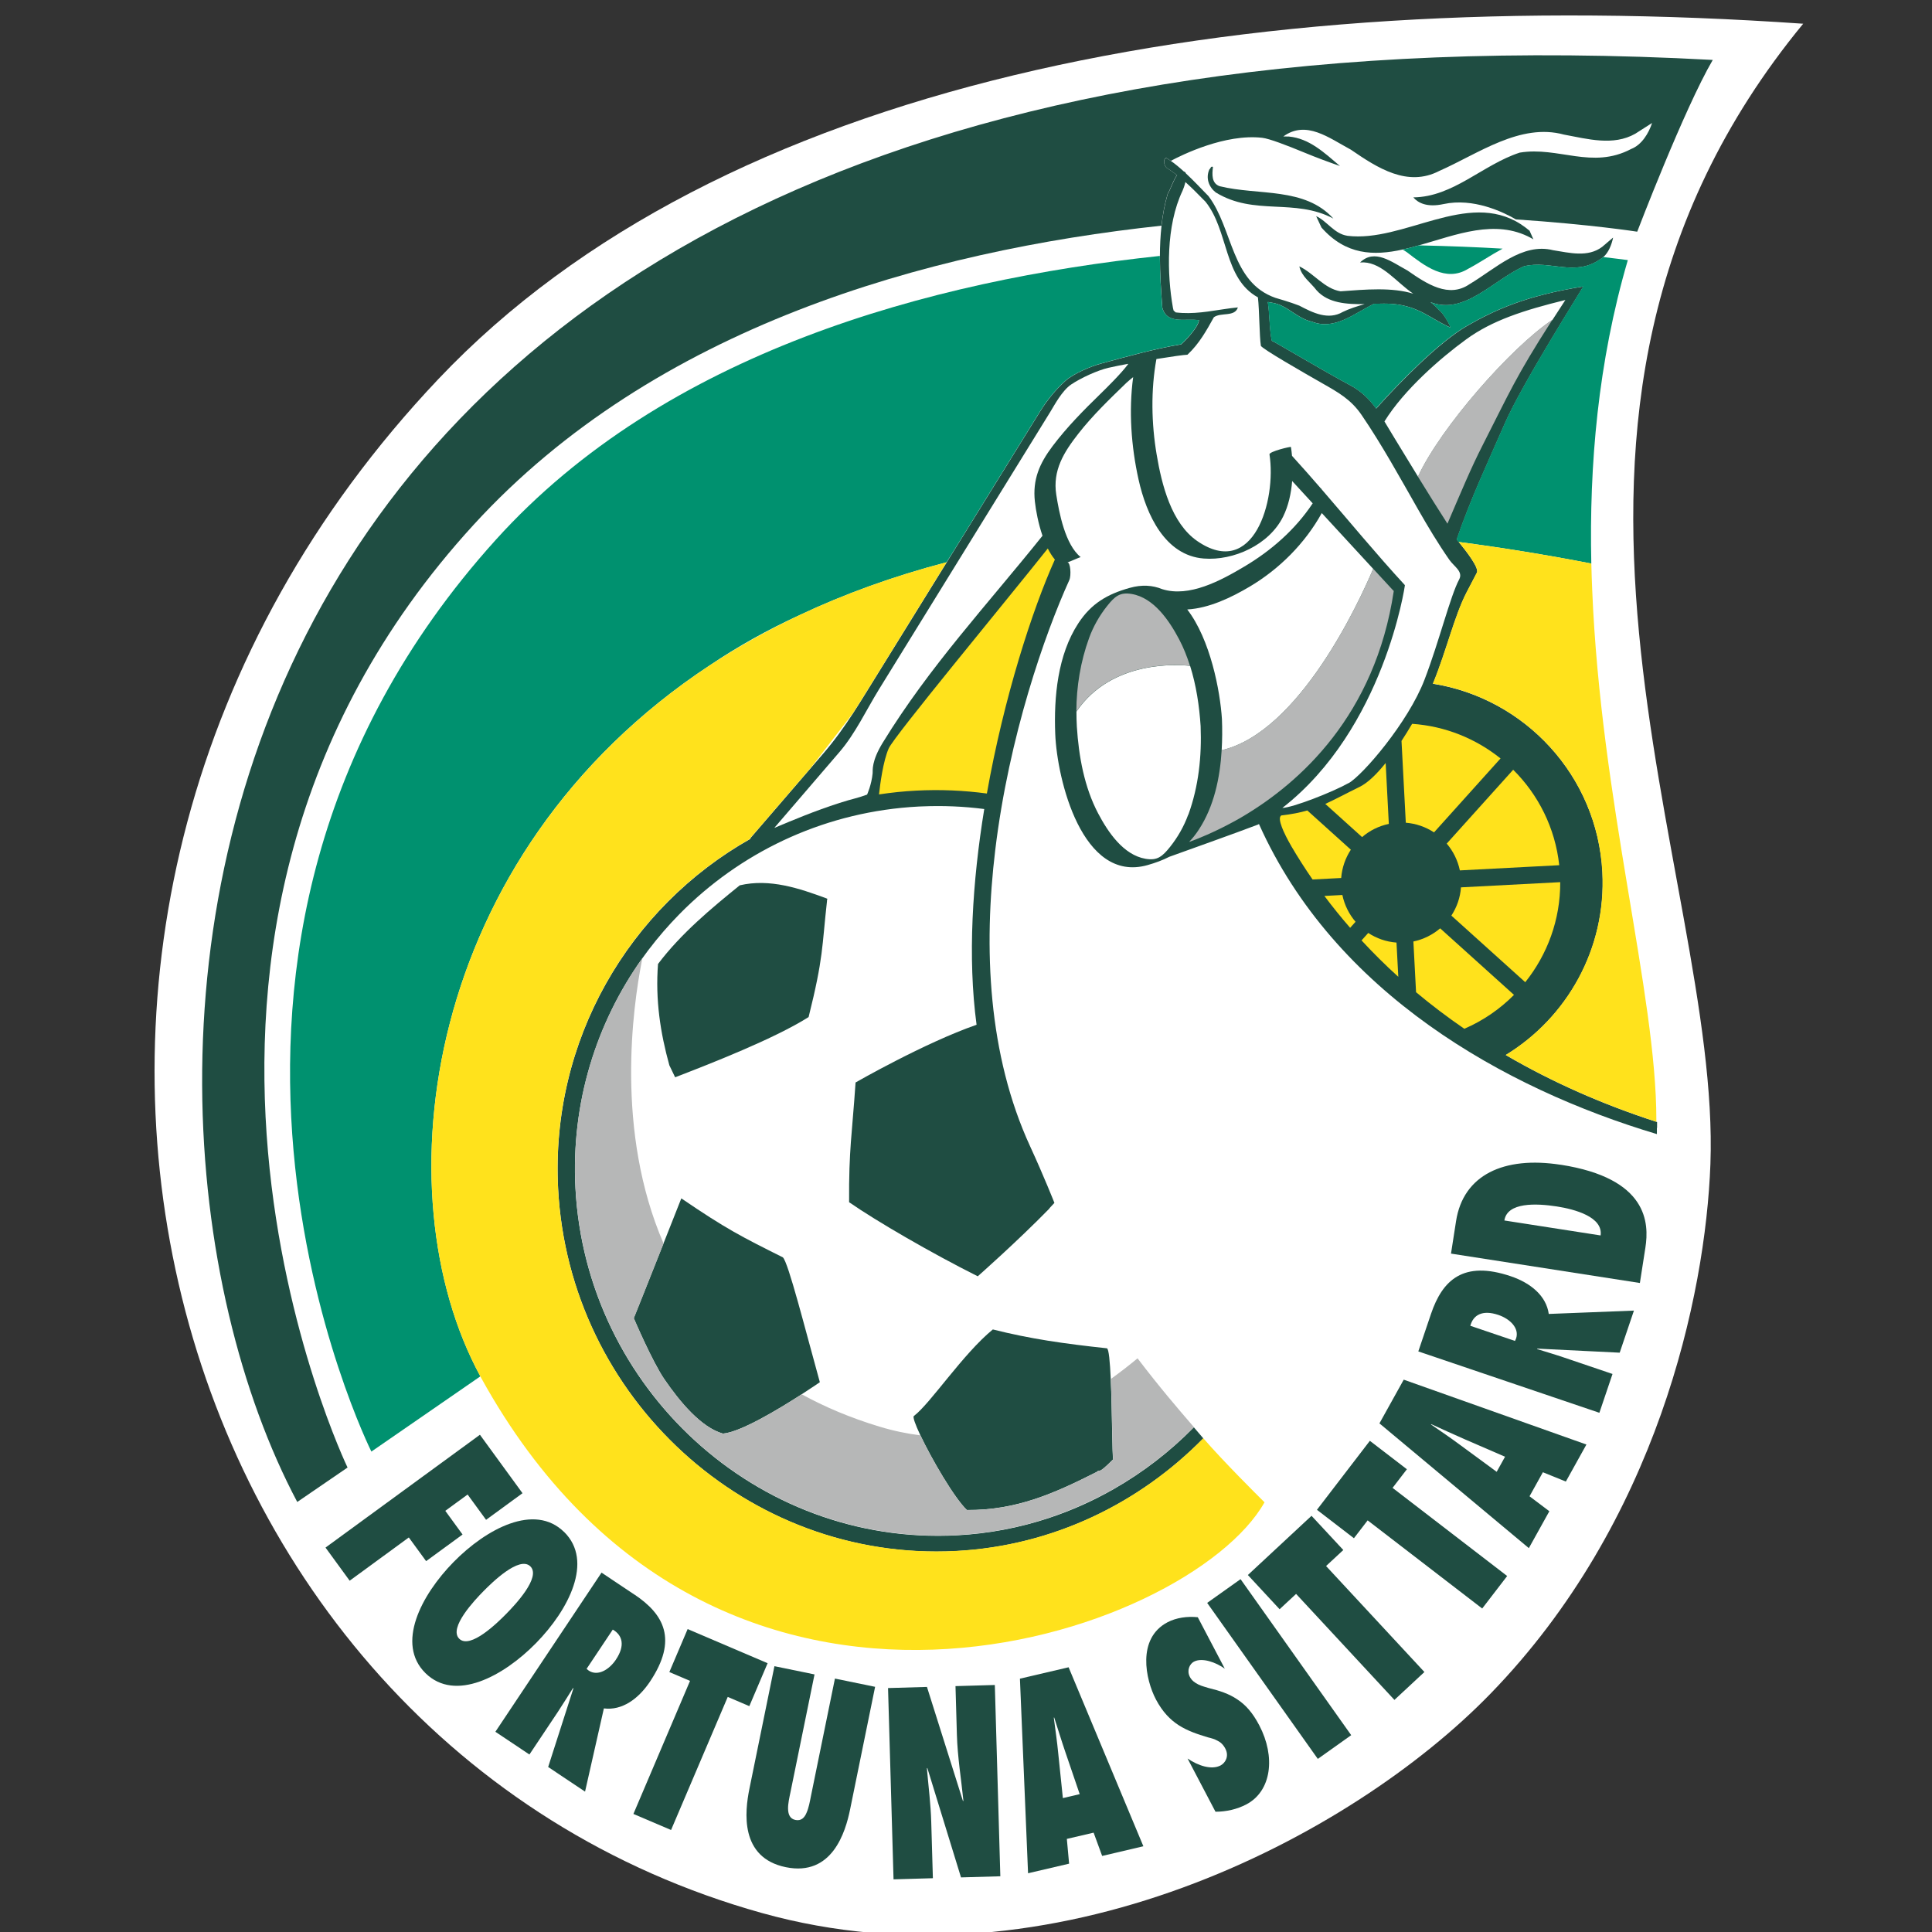
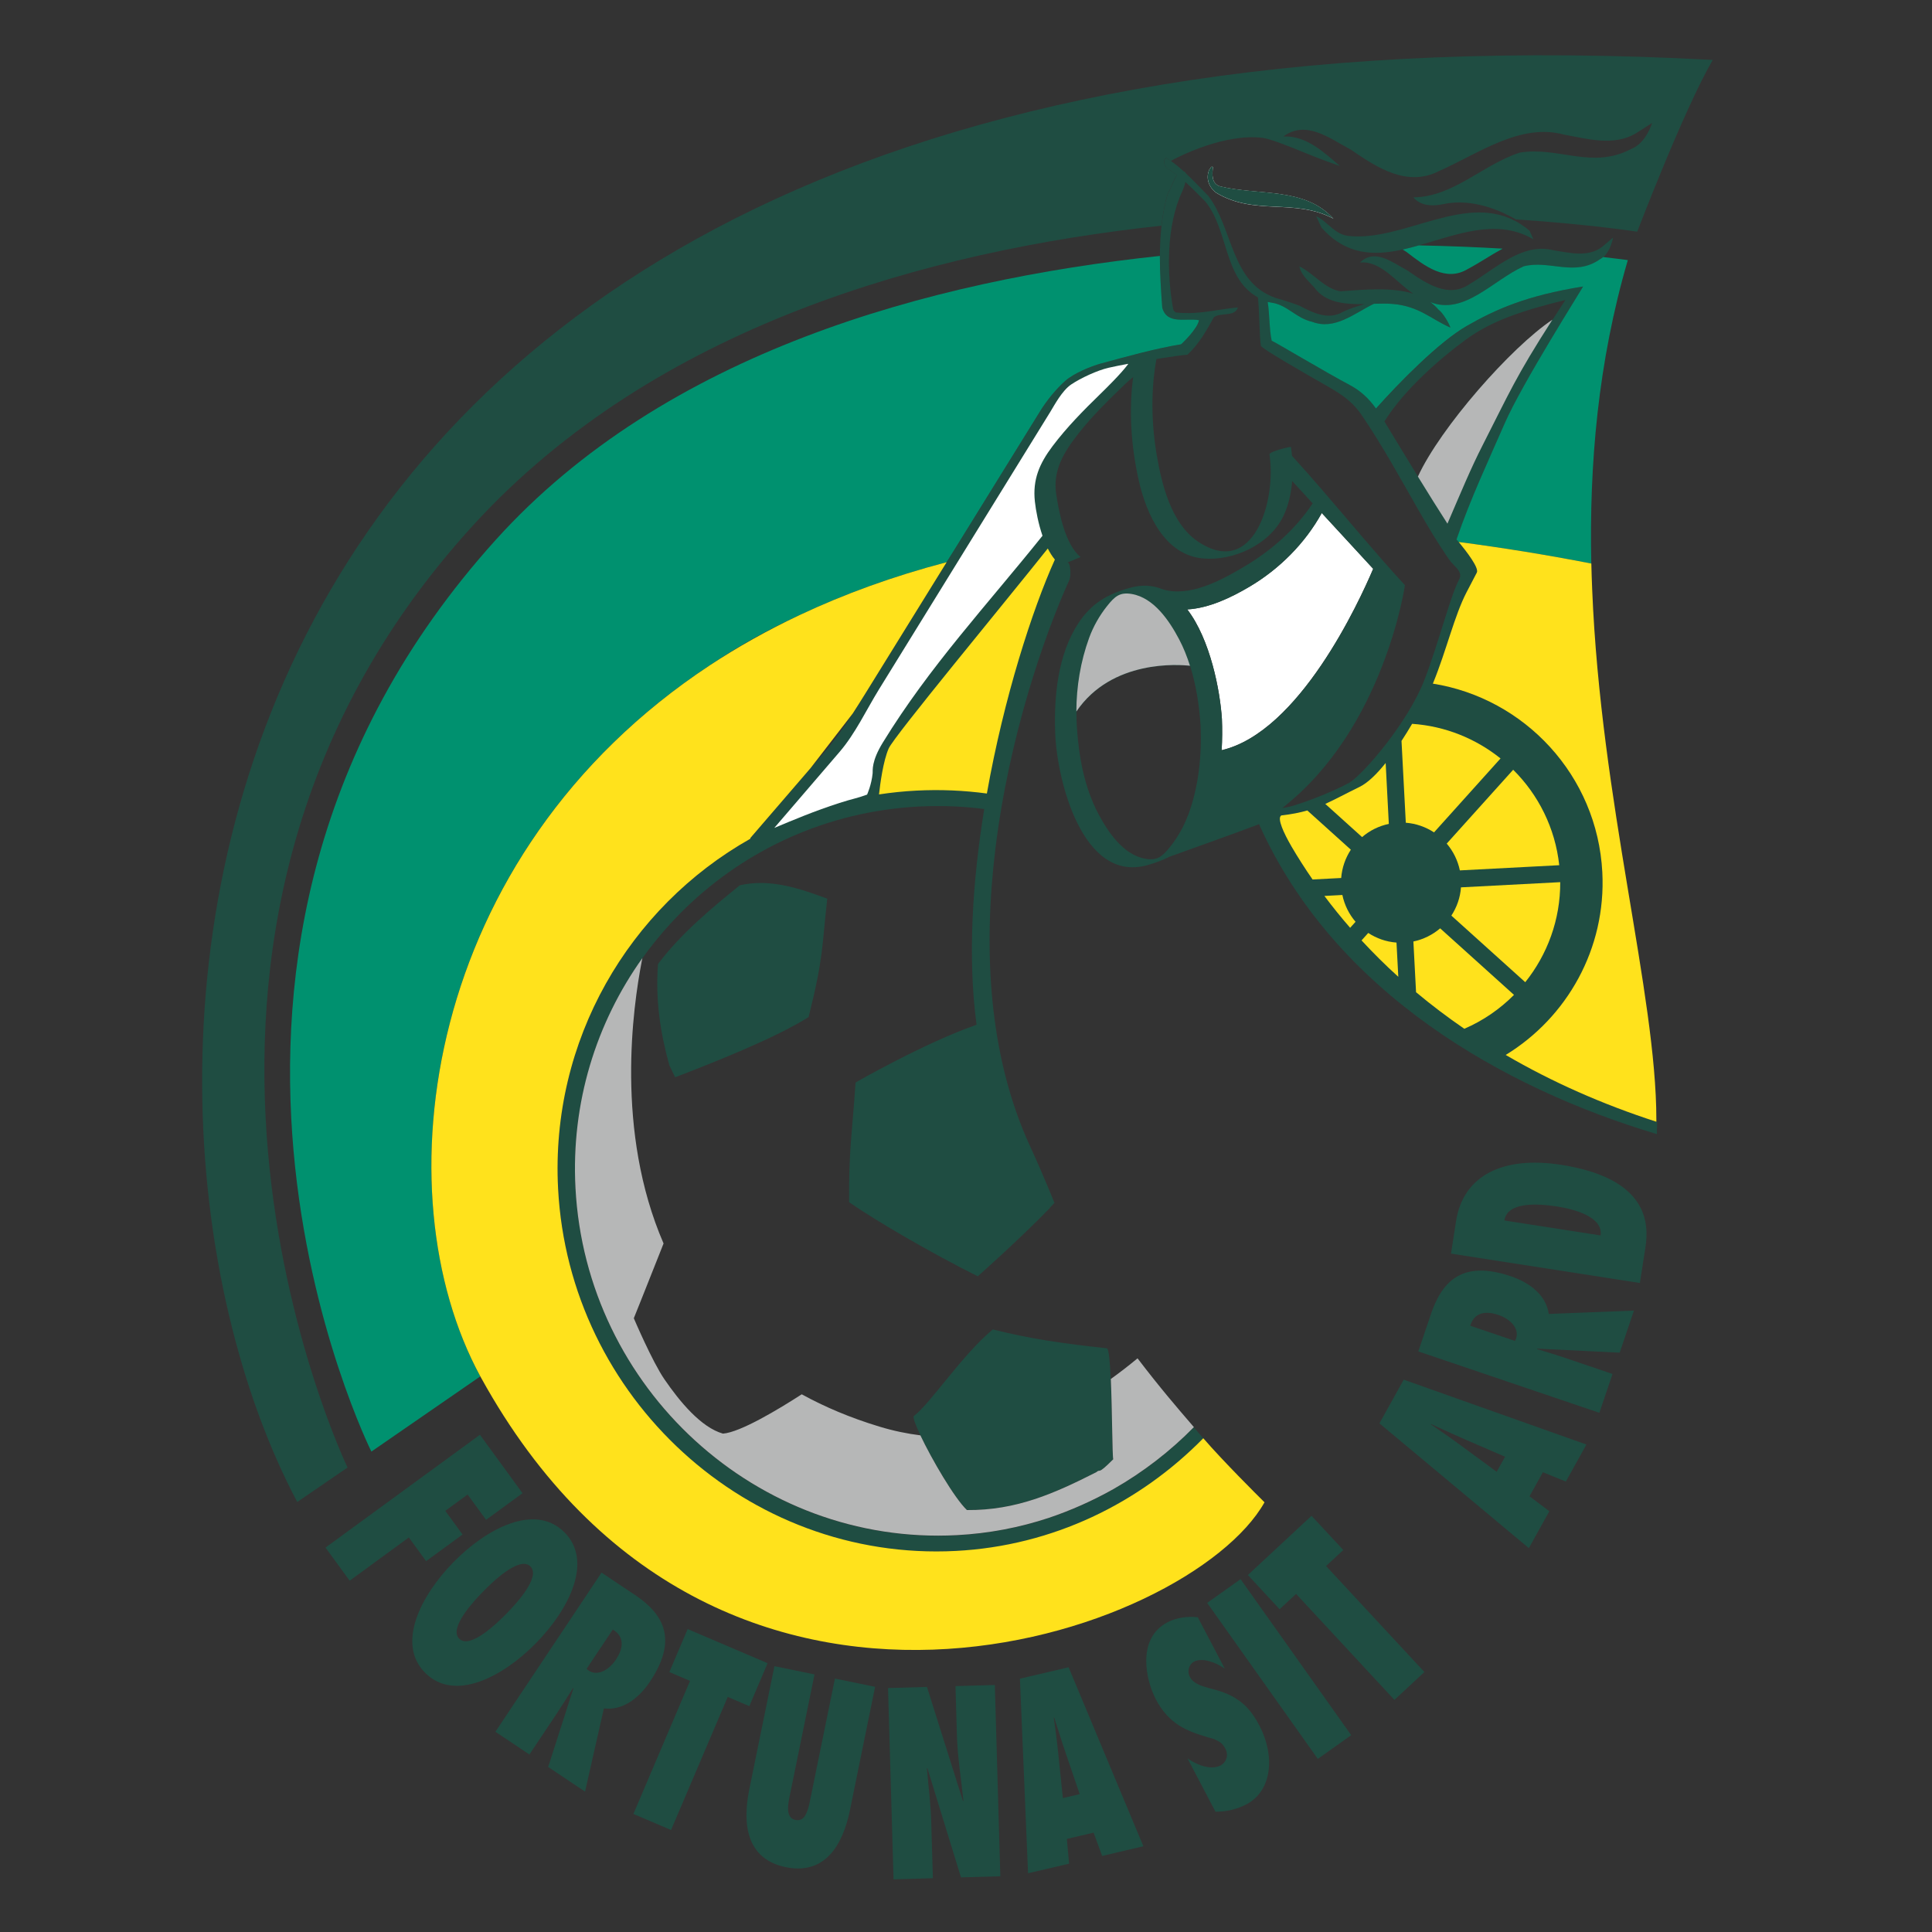
<svg xmlns="http://www.w3.org/2000/svg" width="250" height="250" viewBox="0 0 250 250" fill="none">
  <rect x="0" y="0" width="250" height="250" fill="#333333" stroke="none" />
  <g clip-path="url(#clip0_1022_30833)">
-     <path d="M233.333 3.07C160.017 -2.006 93.152 10.598 56.74 49.036C-9.337 118.783 19.211 225.395 98.615 247.55C136.185 258.031 174.811 237.736 192.842 219.189C214.385 197.04 220.689 167.714 221.326 150.653C222.728 112.917 191.282 54.177 233.333 3.07" fill="white" />
    <path d="M152.305 22.651C151.896 22.341 151.458 22.032 150.962 21.716C150.652 21.452 150.43 20.628 150.903 20.429C151.096 20.54 151.301 20.675 151.505 20.815C152.896 20.072 158.528 17.276 163.337 17.832C164.248 17.937 166.527 18.809 168.8 19.75C170.296 20.37 171.867 20.955 173.392 21.482C171.353 19.745 169.413 17.908 166.778 17.668L166.065 17.657C169.016 15.51 171.961 17.844 174.806 19.37C178.259 21.739 182.127 24.248 186.241 22.119C191.289 19.897 196.705 15.873 202.378 17.417C205.37 17.967 208.753 18.932 211.61 17.3L213.778 15.914C213.34 17.241 212.446 18.744 211.073 19.277C206.007 21.955 201.648 18.92 196.647 19.75C191.85 21.318 188.058 25.482 182.881 25.541C183.489 26.248 184.634 26.874 186.796 26.406C190.646 25.576 194.461 27.412 196.156 28.389C205.89 29.044 211.856 29.98 211.856 29.98C211.856 29.98 217.926 14.089 221.631 7.755C18.189 -3.241 9.267 139.288 38.464 194.355L44.973 189.898C44.973 189.898 12.078 121.642 61.298 67.892C84.722 42.309 119.854 32.477 150.29 29.202C150.447 27.81 150.699 26.43 151.096 25.067C151.412 24.611 151.791 23.348 152.305 22.651" fill="#1F4D42" />
-     <path d="M82.01 170.574C82.01 170.574 84.394 176.177 85.971 178.476C87.969 181.388 90.71 184.699 93.543 185.506C95.811 185.331 100.783 182.33 103.739 180.418C105.136 179.517 106.088 178.856 106.088 178.856C104.166 171.925 102.01 163.362 101.303 162.702C95.951 160.023 94.005 159.052 88.162 155.069L85.854 160.906L85.404 162.041C83.675 166.427 82.004 170.58 82.004 170.58" fill="#1F4D42" />
    <path d="M141.853 190.506C142.513 189.951 141.853 191.027 144.044 188.839C143.91 188.412 143.91 182.546 143.729 178.44C143.629 176.235 143.483 174.539 143.232 174.469C137.623 173.866 133.34 173.252 128.473 172.03C124.588 175.212 120.375 181.639 118.254 183.23C118.085 183.353 118.447 184.347 119.095 185.722C120.556 188.804 123.472 193.817 125.113 195.39C131.535 195.443 136.437 193.232 141.847 190.5" fill="#1F4D42" />
    <path d="M138.604 49.761C137.417 50.563 136.43 52.452 135.916 53.288C128.519 65.266 121.128 77.245 113.731 89.223C112.106 91.861 110.669 94.937 108.642 97.3C105.825 100.582 103.009 103.857 100.193 107.138C102.775 106.062 105.335 104.974 108.642 103.904C110.4 103.336 110.85 103.325 112.2 102.827C112.2 102.827 112.778 101.558 112.919 100.061C112.954 99.704 112.743 98.534 114.239 96.09C120.28 86.234 127.695 78.315 134.899 69.331C134.356 67.758 134.04 66.074 133.912 64.904C133.602 62.056 134.502 59.991 136.208 57.727C138.043 55.294 140.181 53.118 142.366 51.001C143.073 50.317 145.06 48.369 145.971 47.135C145.971 47.118 145.983 47.106 145.989 47.088C145.019 47.27 144.131 47.445 143.453 47.603C141.992 47.937 139.854 48.931 138.609 49.767" fill="white" />
    <path d="M157.313 24.903C156.43 24.207 155.975 23.055 156.495 21.92C156.646 21.833 156.676 21.447 156.956 21.61C156.839 22.581 156.763 23.745 157.856 24.114C162.846 25.336 168.823 24.184 172.539 28.296C167.502 25.605 162.32 27.985 157.313 24.909" fill="white" />
    <path d="M177.692 73.601C175.472 71.191 173.257 68.781 171.037 66.377C168.869 70.308 165.545 73.636 161.689 75.911C159.346 77.297 156.477 78.689 153.631 78.853C156.623 82.748 157.879 89.387 158.113 93.036C158.165 94.346 158.16 95.703 158.078 97.072C168.127 94.721 175.852 77.917 177.686 73.601" fill="white" />
    <path d="M157.856 24.108C156.758 23.74 156.84 22.576 156.956 21.605C156.676 21.441 156.653 21.827 156.495 21.915C155.981 23.05 156.436 24.208 157.313 24.898C162.32 27.974 167.509 25.6 172.539 28.284C168.823 24.173 162.84 25.325 157.856 24.102" fill="#1F4D42" />
    <path d="M174.339 30.507C172.633 30.249 171.721 28.606 170.307 27.968L171.002 29.448C174.158 33.016 177.745 33.115 181.496 32.291C182.191 32.138 182.898 31.951 183.6 31.752C188.449 30.384 193.474 28.29 198.09 30.782C198.201 30.84 198.312 30.898 198.423 30.969L198.323 30.752L197.926 29.857C197.535 29.524 197.143 29.243 196.746 28.986C189.846 24.582 181.619 31.407 174.345 30.512" fill="#1F4D42" />
    <path d="M153.848 108.968C155.11 108.518 157.184 107.67 159.632 106.319C157.05 107.728 154.946 108.559 153.865 108.945L153.848 108.968Z" fill="white" />
    <path d="M174.507 101.33C172.34 102.541 167.262 104.506 165.936 104.547C179.112 94.288 181.817 75.701 181.793 75.718C178.06 71.665 174.589 67.442 171.002 63.296C171.002 63.243 171.008 63.196 171.025 63.167C171.008 63.196 170.99 63.231 170.973 63.261C169.728 61.822 168.472 60.395 167.186 58.985C167.151 58.593 167.105 58.213 167.046 57.839C167.034 57.757 164.212 58.423 164.271 58.804C165.194 64.758 162.208 75.022 154.922 70.01C151.574 67.7 150.324 62.722 149.67 58.815C148.992 54.809 148.904 50.487 149.64 46.457C151.551 46.147 153.199 45.913 153.654 45.901C153.666 45.901 153.678 45.889 153.678 45.878C155.179 44.474 156.143 42.731 157.072 41.053C157.99 40.38 159.783 41.053 160.181 39.778C158.971 39.889 157.639 40.134 156.289 40.316C155.185 40.462 154.069 40.555 152.982 40.497C152.696 40.479 152.422 40.462 152.141 40.427L151.861 40.181L151.779 39.836C151.008 35.508 150.856 29.226 153.018 24.688C153.105 24.5 153.28 24.038 153.391 23.559C154.215 24.29 154.987 25.085 155.986 26.097C159.012 29.852 158.305 36.023 162.775 38.479C162.968 40.181 162.962 43.474 163.155 44.737C163.207 45.077 168.741 48.252 171.084 49.586C173.175 50.779 174.805 51.674 176.19 53.698C178.837 57.575 181.168 61.833 183.5 65.916C184.773 68.144 186.082 70.338 187.549 72.443C188.156 73.315 189.36 73.952 188.816 74.976C187.665 77.134 186.216 83.053 184.323 87.972C182.202 93.499 176.307 100.336 174.507 101.342M158.083 97.084C158.165 95.716 158.171 94.353 158.118 93.048C157.885 89.399 156.623 82.76 153.631 78.865C156.476 78.701 159.339 77.309 161.688 75.923C165.539 73.642 168.869 70.314 171.037 66.39C173.257 68.799 175.477 71.209 177.692 73.613C175.863 77.929 168.133 94.733 158.083 97.084ZM153.754 105.419C153.204 106.928 152.404 108.337 151.405 109.589C150.926 110.185 150.528 110.624 150.073 110.887L150.008 110.928C149.535 111.186 148.992 111.256 148.232 111.127C145.358 110.636 143.365 107.653 142.109 105.272C140.304 101.851 139.591 97.874 139.345 94.043C139.304 93.394 139.293 92.738 139.293 92.083C143.879 85.311 152.62 86.007 153.999 86.164C154.794 88.685 155.191 91.352 155.36 93.961C155.512 97.874 155.109 101.728 153.771 105.419M189.734 43.907C193.064 41.48 197.107 40.158 202.559 38.818C201.951 39.742 201.402 40.596 200.894 41.386C195.542 44.948 186.374 55.388 183.494 61.681C181.256 58.043 179.188 54.61 179.147 54.534C181.682 50.434 186.403 46.328 189.734 43.907M214.426 145.945C214.426 145.676 214.426 145.413 214.426 145.19C214.402 145.179 214.379 145.173 214.35 145.167C207.379 142.909 200.841 140.02 194.852 136.523C202.775 131.691 207.87 122.772 207.356 112.864C206.701 100.365 197.312 90.37 185.428 88.475C185.445 88.428 185.463 88.387 185.48 88.346C187.18 84.188 188.215 79.684 189.792 76.642C190.23 75.794 190.674 74.946 191.119 74.104C191.428 73.513 189.804 71.402 188.776 70.144C188.776 70.144 188.77 70.133 188.764 70.133C188.67 70.022 188.583 69.911 188.501 69.811C190.318 64.506 192.632 59.623 194.712 54.838C197.02 49.533 204.954 37.075 204.873 37.075C197.522 38.251 193.514 40.064 189.851 42.164C186.257 44.228 181.086 49.504 178.083 52.867C177.183 51.627 176.138 50.592 174.642 49.808C171.697 48.258 164.697 44.076 164.58 44.1C164.259 42.708 164.3 40.491 164.055 39.076L164.563 39.163C166.608 39.462 167.718 41.175 169.816 41.643C172.725 42.755 175.214 40.579 177.803 39.31C178.679 39.286 179.521 39.269 180.263 39.333C183.657 39.631 185.194 41.292 187.706 42.392C187.549 41.871 186.736 40.474 186.17 40.07C185.848 39.696 185.486 39.374 185.106 39.099C189.488 40.83 193.204 36.251 197.189 34.467C200.578 33.607 203.774 35.87 207.087 33.537C207.221 33.467 207.35 33.373 207.467 33.268C208.145 32.683 208.548 31.659 208.735 30.741L208.279 31.127L207.332 31.934C205.469 33.35 203.079 32.706 200.981 32.379C196.973 31.361 193.502 34.783 190.172 36.76C187.478 38.62 184.651 36.76 182.121 34.999C180.064 33.888 177.879 32.133 175.991 33.964L176.482 33.952C178.936 34.075 180.718 36.543 182.874 38.005C180.128 37.151 176.698 37.456 173.467 37.695C171.376 37.362 170.014 35.367 168.133 34.467C168.448 35.818 169.559 36.508 170.377 37.578C171.872 39.239 174.274 39.386 176.593 39.351C175.606 39.626 174.537 39.976 173.76 40.362C171.872 41.462 169.897 40.479 168.127 39.549C167.034 39.111 165.03 38.538 165.03 38.538C159.281 36.526 159.567 29.618 156.383 25.384C155.53 24.518 154.507 23.418 153.456 22.436C153.409 22.307 153.321 22.219 153.187 22.19C152.626 21.675 152.059 21.202 151.516 20.827C151.311 20.687 151.113 20.552 150.914 20.441C150.435 20.64 150.657 21.465 150.973 21.728C151.469 22.044 151.907 22.354 152.316 22.664C151.808 23.36 151.428 24.623 151.107 25.079C150.71 26.442 150.458 27.823 150.301 29.215C150.155 30.519 150.096 31.829 150.09 33.127C150.09 35.403 150.248 37.66 150.406 39.813C151.002 42.059 153.467 41.146 155.162 41.444C154.981 42.573 152.889 44.556 152.848 44.562C149.383 45.135 145.737 46.17 142.424 47.065C141.238 47.387 138.983 48.293 137.873 49.282C136.646 50.37 135.454 51.844 134.595 53.236C130.891 59.225 127.181 65.208 123.476 71.197C123.196 71.653 122.909 72.11 122.629 72.566C122.588 72.63 122.547 72.7 122.506 72.765C119.03 78.38 115.559 83.989 112.083 89.603C111.493 90.557 110.926 91.463 110.353 92.347C109.196 94.125 108.01 95.791 106.555 97.482C106.006 98.119 105.457 98.757 104.902 99.4C102.319 102.401 99.731 105.401 97.148 108.402C97.119 108.437 97.102 108.495 97.084 108.559C81.408 117.415 71.218 134.616 72.223 153.829C73.637 180.856 96.704 202.123 123.704 200.707C136.266 200.046 147.467 194.519 155.711 186.126C155.612 186.015 155.518 185.904 155.431 185.799C155.133 185.448 154.817 185.079 154.484 184.693C151.417 187.817 147.923 190.519 144.09 192.7C141.449 194.209 138.644 195.467 135.705 196.438C131.937 197.683 127.946 198.456 123.809 198.672C97.925 200.029 75.822 179.646 74.461 153.741C73.882 142.699 77.166 132.352 83.12 124C83.348 123.684 83.576 123.369 83.809 123.059C83.85 123 83.897 122.947 83.938 122.889C85.165 121.275 86.491 119.742 87.911 118.298C88.063 118.146 88.215 117.988 88.373 117.836C88.489 117.725 88.6 117.608 88.717 117.496C96.57 109.893 107.093 104.986 118.86 104.366C119.012 104.36 119.158 104.354 119.31 104.348C122.045 104.231 124.738 104.348 127.362 104.688C125.837 114.04 125.194 123.877 126.368 132.604C119.626 134.949 110.71 140.073 110.71 140.073C110.254 146.805 109.827 148.735 109.874 155.566C113.514 158.087 120.619 162.199 126.52 165.152C126.52 165.152 131.545 160.731 135.805 156.373C135.805 156.368 135.799 156.356 135.793 156.35L136.441 155.654C136.441 155.654 135.098 152.244 133.304 148.349C127.835 136.47 127.251 122.661 128.787 109.969C130.564 95.271 135.191 82.064 138.37 75.058C138.638 74.461 138.516 72.718 138.118 72.782C138.405 72.695 139.55 72.174 139.836 72.086C137.832 70.478 137.043 66.337 136.681 64.009C136.19 60.862 137.668 58.505 139.55 56.102C141.402 53.733 143.593 51.633 145.743 49.551C145.924 49.375 146.257 49.106 146.631 48.796C146.041 53.171 146.38 57.774 147.321 62.02C148.343 66.653 150.78 71.882 155.764 72.273C159.597 72.578 164.224 70.525 166.041 66.834C166.713 65.471 167.075 63.869 167.204 62.243C168.092 63.208 168.98 64.167 169.862 65.132C167.613 68.524 164.487 71.262 160.975 73.338C157.978 75.116 153.882 77.344 150.382 76.233C149.155 75.73 147.759 75.625 146.17 76.075C143.295 76.882 141.209 78.087 139.526 80.666C136.856 84.755 136.36 90.206 136.547 94.967C136.78 100.845 140.029 114.326 148.483 111.946C149.518 111.653 150.453 111.308 151.306 110.87C153.415 110.104 159.725 107.869 162.909 106.653C162.775 106.717 162.904 106.618 162.904 106.618C172.69 128.48 194.613 140.839 214.402 146.752C214.402 146.518 214.402 146.232 214.402 145.951" fill="#1F4D42" />
    <path d="M106.9 116.233C103.459 114.964 99.614 113.648 95.723 114.56C92.03 117.549 88.133 120.789 85.147 124.737C84.791 129.393 85.451 133.65 86.614 137.85L87.362 139.4C91.995 137.616 100.234 134.393 104.633 131.609C106.579 123.819 106.339 122.602 107.017 116.56C106.965 116.256 107.257 116.385 106.9 116.233" fill="#1F4D42" />
    <path d="M42.121 200.256L62.103 185.658L67.613 193.22L62.898 196.665L60.508 193.39L57.622 195.501L59.854 198.566L55.139 202.011L52.901 198.946L45.247 204.543L42.121 200.256Z" fill="#1F4D42" />
    <path d="M81.963 234.724L89.29 217.505L86.614 216.364L88.981 210.802L99.328 215.218L96.962 220.774L94.169 219.581L86.836 236.8L81.963 234.724Z" fill="#1F4D42" />
    <path d="M113.24 218.266L110.004 234.128C109.408 237.058 107.696 242.837 101.689 241.614C95.683 240.386 96.378 234.397 96.974 231.466L100.211 215.604L105.399 216.669L102.285 231.917C102.151 232.56 101.958 233.391 101.975 234.069C101.993 234.777 102.215 235.356 102.928 235.502C103.664 235.654 104.102 235.21 104.359 234.59C104.651 233.946 104.798 233.104 104.92 232.49L108.04 217.207L113.229 218.272L113.24 218.266Z" fill="#1F4D42" />
    <path d="M114.912 218.434L119.948 218.288L124.611 233.068L124.663 233.004C124.371 230.155 123.904 227.342 123.822 224.488L123.641 218.183L128.73 218.037L129.443 242.789L124.354 242.935L119.995 228.769L119.942 228.839C120.141 231.167 120.439 233.454 120.503 235.788L120.714 243.04L115.624 243.186L114.912 218.434Z" fill="#1F4D42" />
    <path d="M153.696 227.565C154.981 228.448 156.746 229.074 157.944 228.448C158.586 228.108 159.065 227.225 158.557 226.272C158.283 225.746 157.944 225.441 157.546 225.248C157.172 225.038 156.758 224.921 156.319 224.816C154.929 224.4 153.678 223.979 152.533 223.248C151.423 222.535 150.418 221.505 149.577 219.908C148.233 217.353 147.082 212.018 151.078 209.919C152.206 209.328 153.655 209.123 154.993 209.27L158.487 215.925C157.354 215.112 155.571 214.452 154.491 215.019C153.941 215.311 153.532 216.154 153.971 216.996C154.216 217.464 154.637 217.762 155.069 217.973C155.507 218.189 156.004 218.3 156.395 218.429C157.839 218.78 159.048 219.183 160.1 219.897C161.169 220.593 162.08 221.599 162.951 223.26C165.084 227.331 164.54 231.77 161.274 233.489C160.076 234.115 158.692 234.437 157.283 234.437L153.684 227.576L153.696 227.565Z" fill="#1F4D42" />
    <path d="M160.528 204.342L156.207 207.413L170.524 227.601L174.845 224.53L160.528 204.342Z" fill="#1F4D42" />
    <path d="M180.438 219.967L167.713 206.251L165.58 208.234L161.473 203.806L169.711 196.145L173.824 200.572L171.592 202.643L184.318 216.358L180.438 219.967Z" fill="#1F4D42" />
-     <path d="M191.796 208.14L176.973 196.735L175.197 199.046L170.412 195.367L177.259 186.441L182.051 190.12L180.198 192.53L195.027 203.935L191.796 208.14Z" fill="#1F4D42" />
    <path d="M65.509 208.83C64.428 209.93 60.852 213.457 59.427 212.053C58.001 210.649 61.466 207.011 62.547 205.912C63.628 204.812 67.204 201.285 68.629 202.689C70.055 204.093 66.59 207.731 65.509 208.83ZM73 198.244C69.167 194.472 62.927 197.817 58.696 202.122C54.466 206.432 51.223 212.732 55.056 216.504C58.889 220.277 65.129 216.931 69.359 212.62C73.59 208.31 76.832 202.011 73 198.238" fill="#1F4D42" />
    <path d="M79.708 214.744C78.814 216.084 77.33 216.949 76.167 216.166L75.904 215.949L79.293 210.867C80.555 211.592 80.911 212.937 79.708 214.738M82.092 206.34L77.838 203.497L64.102 224.091L68.507 227.033L72.171 221.541C72.842 220.529 73.473 219.494 74.128 218.464L74.21 218.441L70.932 228.647L75.705 231.835L78.142 221.067C80.473 221.365 82.6 219.862 84.113 217.593C87.736 212.159 85.919 208.89 82.097 206.334" fill="#1F4D42" />
    <path d="M137.535 232.677L136.939 226.916C136.793 225.366 136.559 223.804 136.36 222.26L136.413 222.248C136.892 223.722 137.348 225.231 137.85 226.699L139.714 232.162L137.54 232.671L137.535 232.677ZM138.277 215.745L131.978 217.219L133.03 242.398L138.341 241.158L138.049 237.953L141.514 237.145L142.618 240.158L147.952 238.906L138.277 215.745V215.745Z" fill="#1F4D42" />
    <path d="M193.672 190.454L189.01 187.027C187.765 186.097 186.451 185.213 185.177 184.33L185.2 184.284C186.608 184.921 188.04 185.594 189.46 186.208L194.753 188.501L193.667 190.454H193.672ZM202.618 191.717L205.282 186.921L181.642 178.528L178.499 184.184L197.832 200.327L200.485 195.554L197.92 193.618L199.65 190.507L202.618 191.712V191.717Z" fill="#1F4D42" />
    <path d="M196.179 173.206L196.038 173.516L190.26 171.556C190.634 170.147 191.837 169.456 193.888 170.152C195.413 170.667 196.628 171.878 196.179 173.206ZM211.428 169.591L200.409 170.024C200.087 167.69 198.089 166.029 195.512 165.152C189.331 163.058 186.649 165.661 185.171 170.018L183.529 174.872L206.959 182.815L208.659 177.791L202.413 175.674C201.262 175.282 200.099 174.943 198.936 174.58L198.89 174.51L209.588 175.036L211.428 169.597V169.591Z" fill="#1F4D42" />
    <path d="M207.111 159.865L194.665 157.929C195.034 155.542 198.796 155.706 201.455 156.115C203.757 156.472 207.455 157.467 207.117 159.865M201.963 150.723C194.572 149.571 189.343 152.045 188.414 158.005L187.759 162.216L212.2 166.018L212.913 161.444C213.409 158.256 213.246 152.472 201.963 150.717" fill="#1F4D42" />
    <path d="M145.971 47.129C145.06 48.363 143.073 50.305 142.366 50.995C140.187 53.113 138.043 55.288 136.208 57.721C134.502 59.985 133.608 62.05 133.912 64.892C134.04 66.062 134.356 67.746 134.899 69.326C127.695 78.315 120.28 86.234 114.239 96.084C112.737 98.529 112.948 99.698 112.919 100.055C112.778 101.552 112.2 102.822 112.2 102.822C110.85 103.319 110.406 103.33 108.642 103.898C105.329 104.968 102.775 106.056 100.193 107.132C103.009 103.851 105.825 100.576 108.642 97.294C110.669 94.937 112.106 91.855 113.731 89.217C121.122 77.239 128.519 65.261 135.916 53.282C136.43 52.446 137.423 50.557 138.604 49.755C139.848 48.919 141.987 47.925 143.447 47.591C144.125 47.433 145.013 47.258 145.983 47.077C145.977 47.094 145.966 47.112 145.966 47.129" fill="white" />
    <path d="M91.855 86.088C95.448 83.655 99.31 81.503 103.482 79.584C109.226 76.876 115.548 74.572 122.477 72.759C122.787 72.268 123.231 71.566 123.465 71.186C127.169 65.196 130.879 59.207 134.584 53.224C135.442 51.832 136.634 50.358 137.861 49.27C138.971 48.288 141.227 47.375 142.413 47.053C145.726 46.158 149.372 45.123 152.837 44.55C152.872 44.544 154.969 42.562 155.15 41.433C153.456 41.134 150.99 42.047 150.394 39.801C150.242 37.648 150.079 35.397 150.085 33.116C120.216 36.286 86.001 45.65 64.16 69.846C15.828 123.38 48.057 187.834 48.057 187.834L62.162 178.096C49.208 154.291 54.7 110.595 91.855 86.082" fill="#00916F" />
    <path d="M181.496 32.285C181.671 32.396 181.847 32.513 182.022 32.618C184.33 34.396 187.088 36.572 189.98 34.782C191.423 34.022 192.907 33.004 194.438 32.174C191.201 31.986 187.561 31.834 183.605 31.752C182.898 31.951 182.197 32.139 181.502 32.291" fill="#00916F" />
    <path d="M197.167 34.46C193.188 36.249 189.466 40.829 185.084 39.092C185.47 39.373 185.826 39.694 186.147 40.069C186.714 40.467 187.526 41.87 187.684 42.391C185.172 41.291 183.641 39.63 180.246 39.332C179.504 39.267 178.663 39.285 177.786 39.308C175.198 40.578 172.709 42.753 169.799 41.642C167.702 41.174 166.591 39.461 164.546 39.162L164.038 39.074C164.283 40.49 164.243 42.701 164.558 44.093C164.675 44.069 171.68 48.251 174.619 49.801C176.115 50.585 177.161 51.62 178.055 52.86C181.052 49.497 186.223 44.221 189.822 42.163C193.486 40.063 197.488 38.25 204.844 37.074C204.926 37.074 196.992 49.532 194.684 54.837C192.604 59.615 190.29 64.505 188.473 69.804C188.555 69.903 188.642 70.009 188.736 70.126C194.257 70.851 199.971 71.769 205.914 72.927C205.633 60.142 206.778 46.853 210.64 33.658C210.64 33.658 209.513 33.495 207.444 33.261C207.322 33.366 207.199 33.46 207.065 33.53C203.746 35.864 200.55 33.6 197.167 34.46" fill="#00916F" />
    <path d="M155.706 186.108C147.461 194.501 136.261 200.034 123.699 200.689C96.699 202.104 73.631 180.844 72.217 153.811C71.213 134.598 81.402 117.396 97.079 108.541C97.09 108.477 97.108 108.418 97.143 108.383C99.725 105.383 102.314 102.382 104.896 99.382L110.342 92.328C110.914 91.445 111.481 90.544 112.071 89.591C115.548 83.976 119.018 78.367 122.495 72.752H122.477C115.548 74.571 109.226 76.876 103.482 79.584C99.305 81.549 95.431 83.731 91.855 86.088C54.701 110.6 49.203 154.296 62.156 178.101C62.197 178.171 62.232 178.247 62.273 178.317C92.667 233.413 153.97 211.585 163.628 194.396C162.781 193.559 158.288 189.097 155.706 186.108" fill="#FFE21C" />
    <path d="M191.101 74.091C190.657 74.934 190.213 75.782 189.775 76.63C188.197 79.671 187.163 84.175 185.463 88.333C185.445 88.374 185.428 88.421 185.41 88.462C197.294 90.357 206.684 100.353 207.338 112.851C207.858 122.759 202.757 131.673 194.835 136.51C200.824 140.007 207.362 142.897 214.332 145.154C214.332 145.073 214.332 144.979 214.332 144.891C214.332 128.608 207.145 103.739 206.029 76.296C205.983 75.174 205.942 74.05 205.918 72.922C199.994 71.769 194.28 70.851 188.758 70.132C189.786 71.383 191.411 73.495 191.101 74.086" fill="#FFE21C" />
    <path d="M197.365 127.094L187.806 118.479C188.507 117.409 188.951 116.163 189.051 114.823L201.893 114.151C201.917 119.017 200.222 123.532 197.365 127.1" fill="#FFE21C" />
    <path d="M201.765 111.957L188.905 112.629C188.63 111.319 188.034 110.132 187.205 109.161L195.805 99.604C199.048 102.821 201.239 107.126 201.765 111.957Z" fill="#FFE21C" />
    <path d="M179.719 106.611C178.404 106.886 177.224 107.483 176.254 108.319L171.492 104.026C172.783 103.441 174.104 102.716 175.944 101.815C176.99 101.301 178.153 100.166 179.304 98.733L179.713 106.617L179.719 106.611Z" fill="#FFE21C" />
    <path d="M167.104 109.506C167.058 109.424 166.503 108.488 166.082 107.541C165.772 106.833 165.539 106.125 165.638 105.751C165.667 105.646 165.72 105.564 165.807 105.517C167.145 105.365 168.215 105.148 169.167 104.874L174.799 109.95C174.098 111.021 173.654 112.272 173.549 113.612L169.845 113.805C168.875 112.401 167.958 110.968 167.093 109.494" fill="#FFE21C" />
    <path d="M174.707 120.057C173.544 118.724 172.434 117.349 171.376 115.934L173.702 115.811C173.977 117.121 174.573 118.308 175.408 119.279L174.707 120.057V120.057Z" fill="#FFE21C" />
    <path d="M176.178 121.695L177.049 120.724C178.118 121.425 179.363 121.87 180.706 121.969L180.94 126.397C179.275 124.894 177.692 123.32 176.184 121.689" fill="#FFE21C" />
    <path d="M181.349 95.885C181.828 95.154 182.29 94.405 182.728 93.663C187.017 93.955 190.972 95.581 194.168 98.143L185.562 107.711C184.493 107.01 183.248 106.565 181.91 106.46L181.355 95.879L181.349 95.885Z" fill="#FFE21C" />
    <path d="M183.237 128.392L182.892 121.829C184.201 121.555 185.381 120.958 186.357 120.127L195.91 128.737C194.087 130.579 191.908 132.077 189.483 133.123C187.309 131.632 185.229 130.059 183.237 128.392" fill="#FFE21C" />
    <path d="M114.998 96.844C114.28 98.47 113.894 101.436 113.742 102.798C115.32 102.559 116.921 102.389 118.545 102.307C121.659 102.143 124.721 102.278 127.701 102.681C129.909 90.229 133.596 78.848 136.5 72.408C136.161 72.004 135.857 71.513 135.583 70.975C129.933 78.081 115.705 95.242 114.998 96.844Z" fill="#FFE21C" />
    <path d="M144.042 188.839C141.851 191.032 142.506 189.95 141.851 190.506C136.441 193.243 131.539 195.448 125.118 195.401C123.476 193.828 120.56 188.81 119.099 185.733C117.37 185.517 115.605 185.154 113.8 184.604C110.031 183.464 106.701 182.048 103.745 180.422C100.782 182.335 95.81 185.341 93.549 185.511C90.715 184.704 87.975 181.393 85.977 178.481C84.399 176.188 82.015 170.579 82.015 170.579C82.015 170.579 83.686 166.426 85.416 162.04L85.865 160.905C79.579 146.388 81.91 130.286 83.037 124.414C83.067 124.262 83.096 124.116 83.125 123.976C77.165 132.322 73.882 142.674 74.466 153.717C75.822 179.627 97.931 200.004 123.815 198.647C127.957 198.431 131.942 197.659 135.711 196.413C138.579 195.448 141.407 194.19 144.095 192.676C147.922 190.494 151.422 187.792 154.489 184.669C154.384 184.552 154.279 184.423 154.174 184.3C152.38 182.218 150.096 179.568 147.198 175.767C146.082 176.691 144.931 177.586 143.739 178.44C143.92 182.546 143.926 188.406 144.054 188.839" fill="#B6B7B7" />
-     <path d="M180.286 76.413C179.421 75.478 178.557 74.536 177.692 73.6C175.857 77.916 168.133 94.72 158.083 97.071C157.867 100.686 157.078 104.371 155.138 107.336C154.741 107.95 154.315 108.476 153.865 108.95C154.946 108.564 157.043 107.734 159.632 106.324C159.83 106.213 160.029 106.108 160.233 105.991C160.45 105.868 160.66 105.751 160.876 105.616C168.168 101.282 177.943 92.591 180.356 76.46C180.333 76.448 180.304 76.437 180.286 76.413" fill="#B6B7B7" />
    <path d="M153.982 86.151C153.608 84.964 153.152 83.811 152.574 82.718C151.317 80.337 149.319 77.354 146.45 76.863C144.908 76.6 144.259 77.167 143.272 78.401C142.273 79.653 141.472 81.057 140.923 82.572C139.825 85.595 139.287 88.841 139.281 92.07C143.868 85.297 152.609 85.993 153.988 86.151" fill="#B6B7B7" />
    <path d="M183.477 61.669C184.826 63.856 186.234 66.12 187.298 67.763C189.091 63.593 190.342 60.569 191.814 57.686C195.349 50.755 196.068 48.866 200.876 41.373C195.524 44.935 186.357 55.376 183.477 61.669" fill="#B6B7B7" />
  </g>
  <defs>
    <clipPath id="clip0_1022_30833">
      <rect width="250" height="250" fill="white" />
    </clipPath>
  </defs>
</svg>